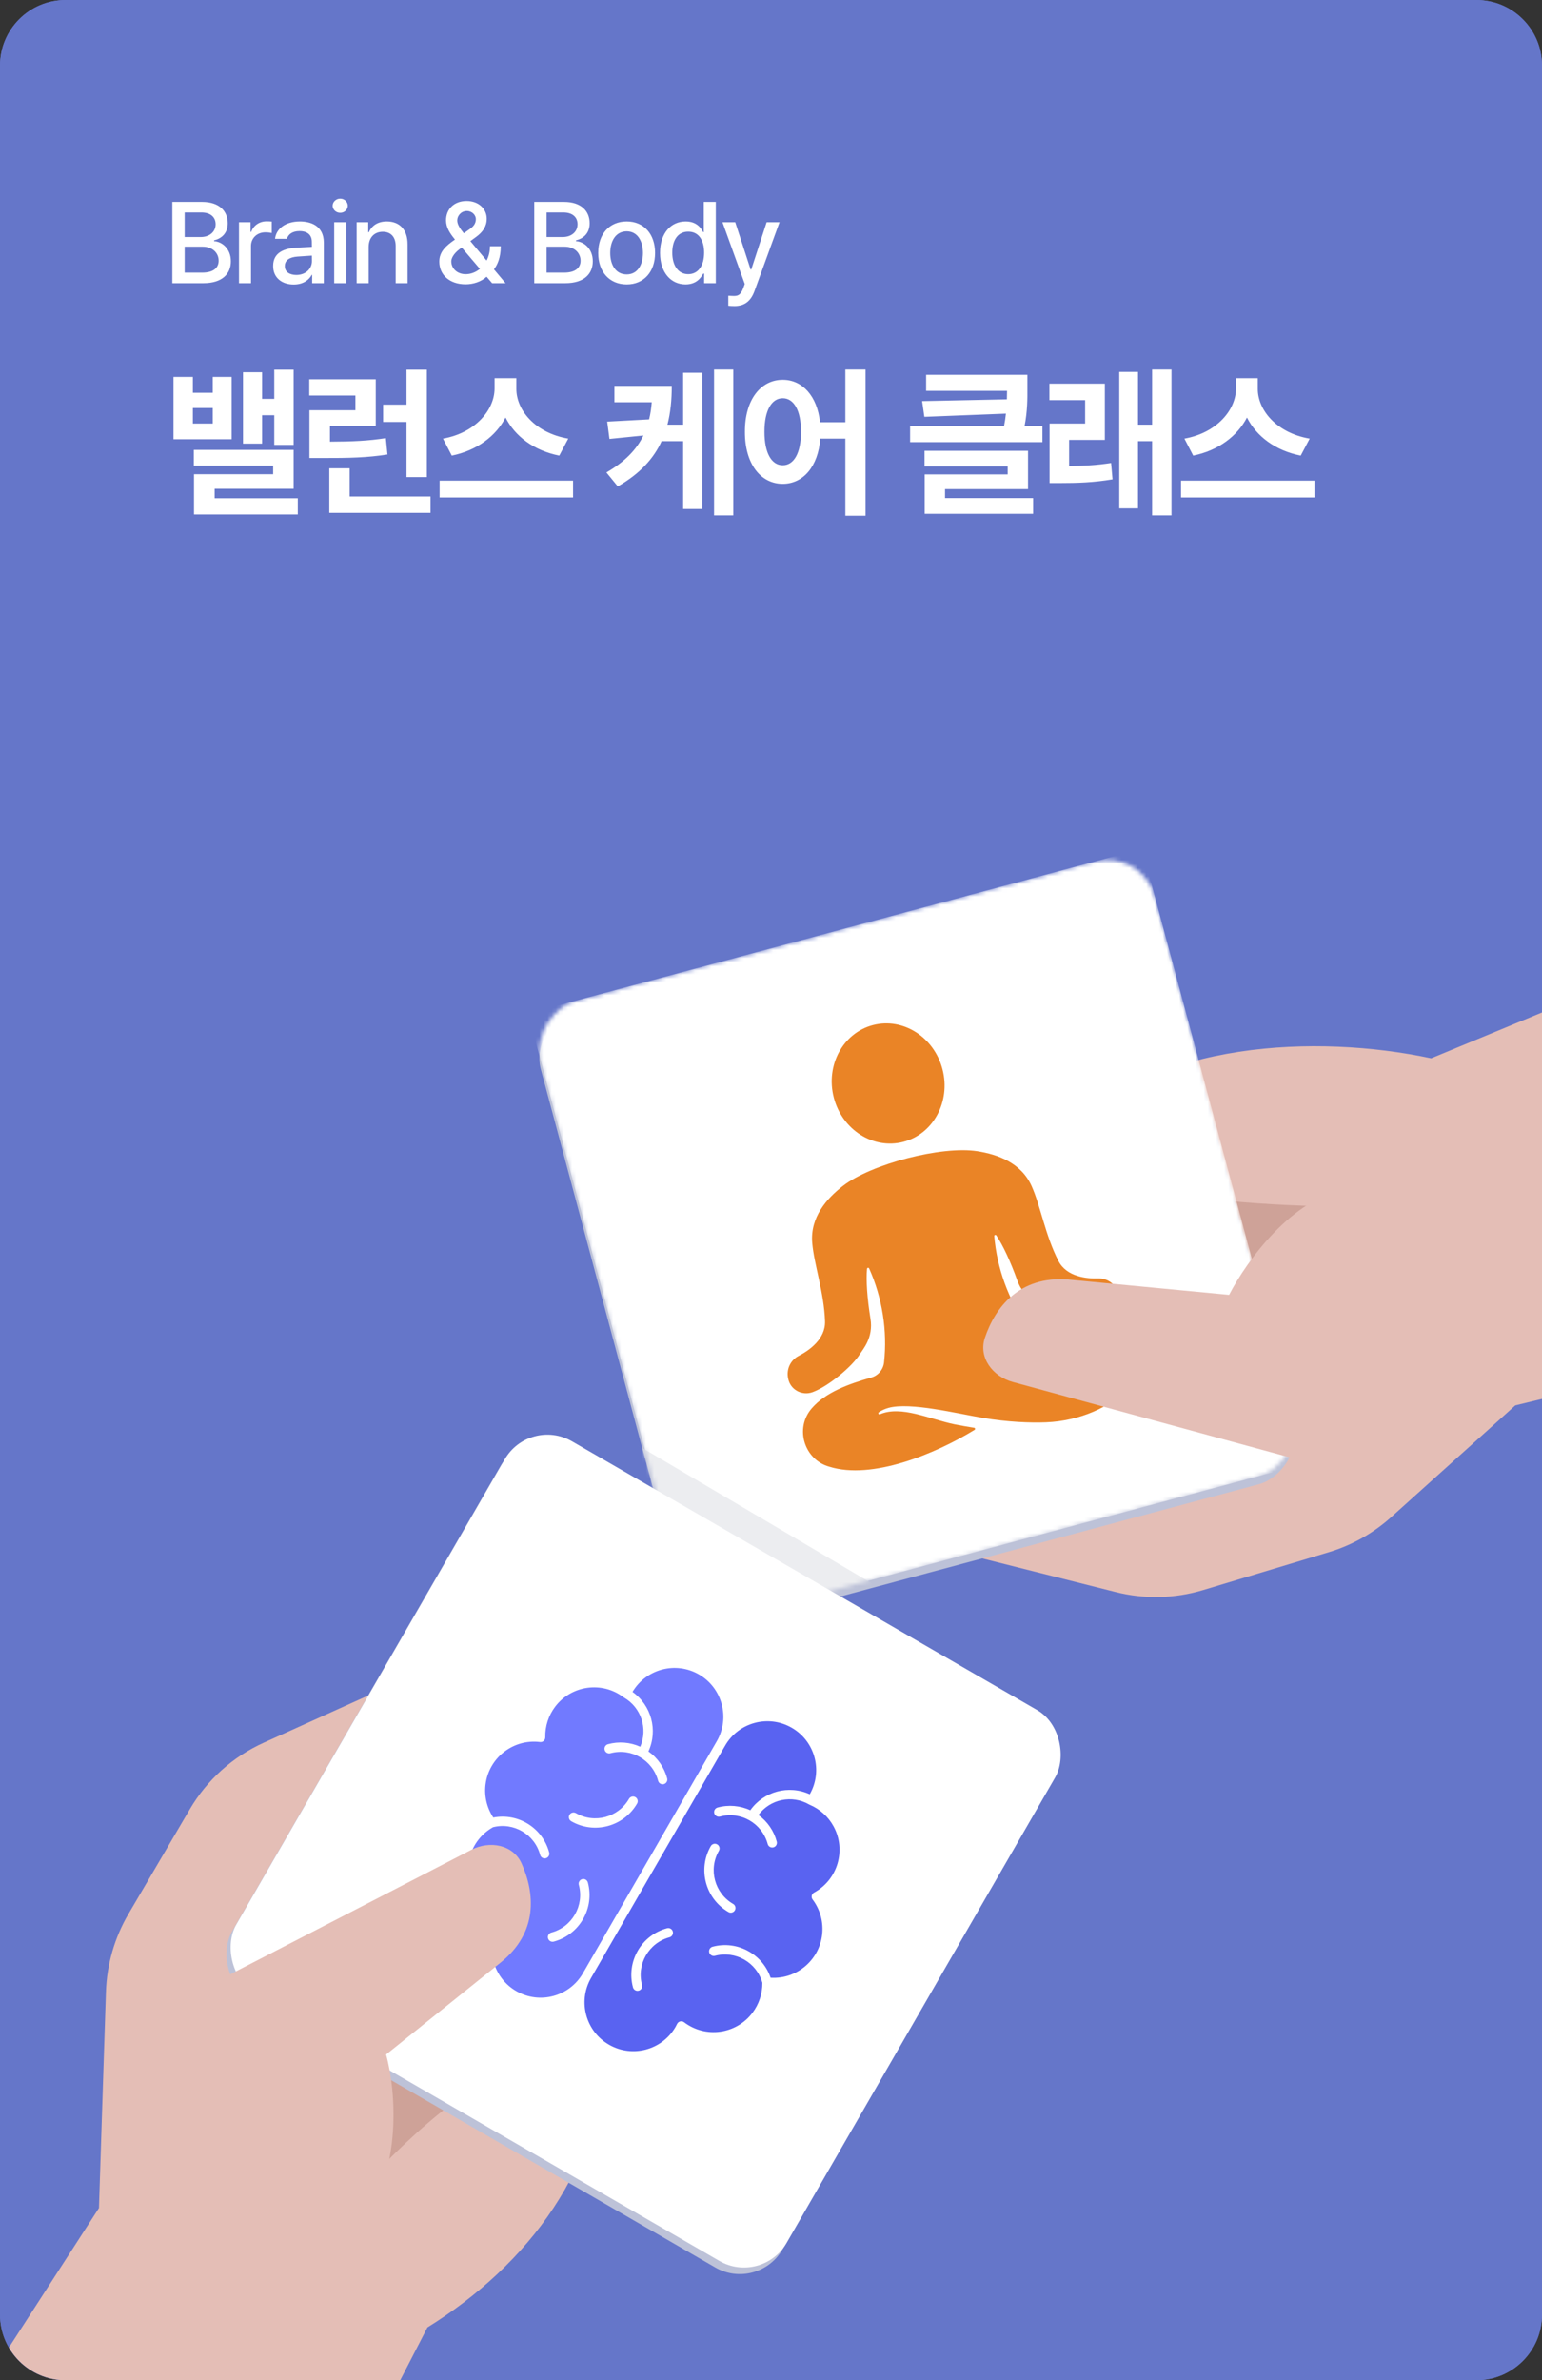
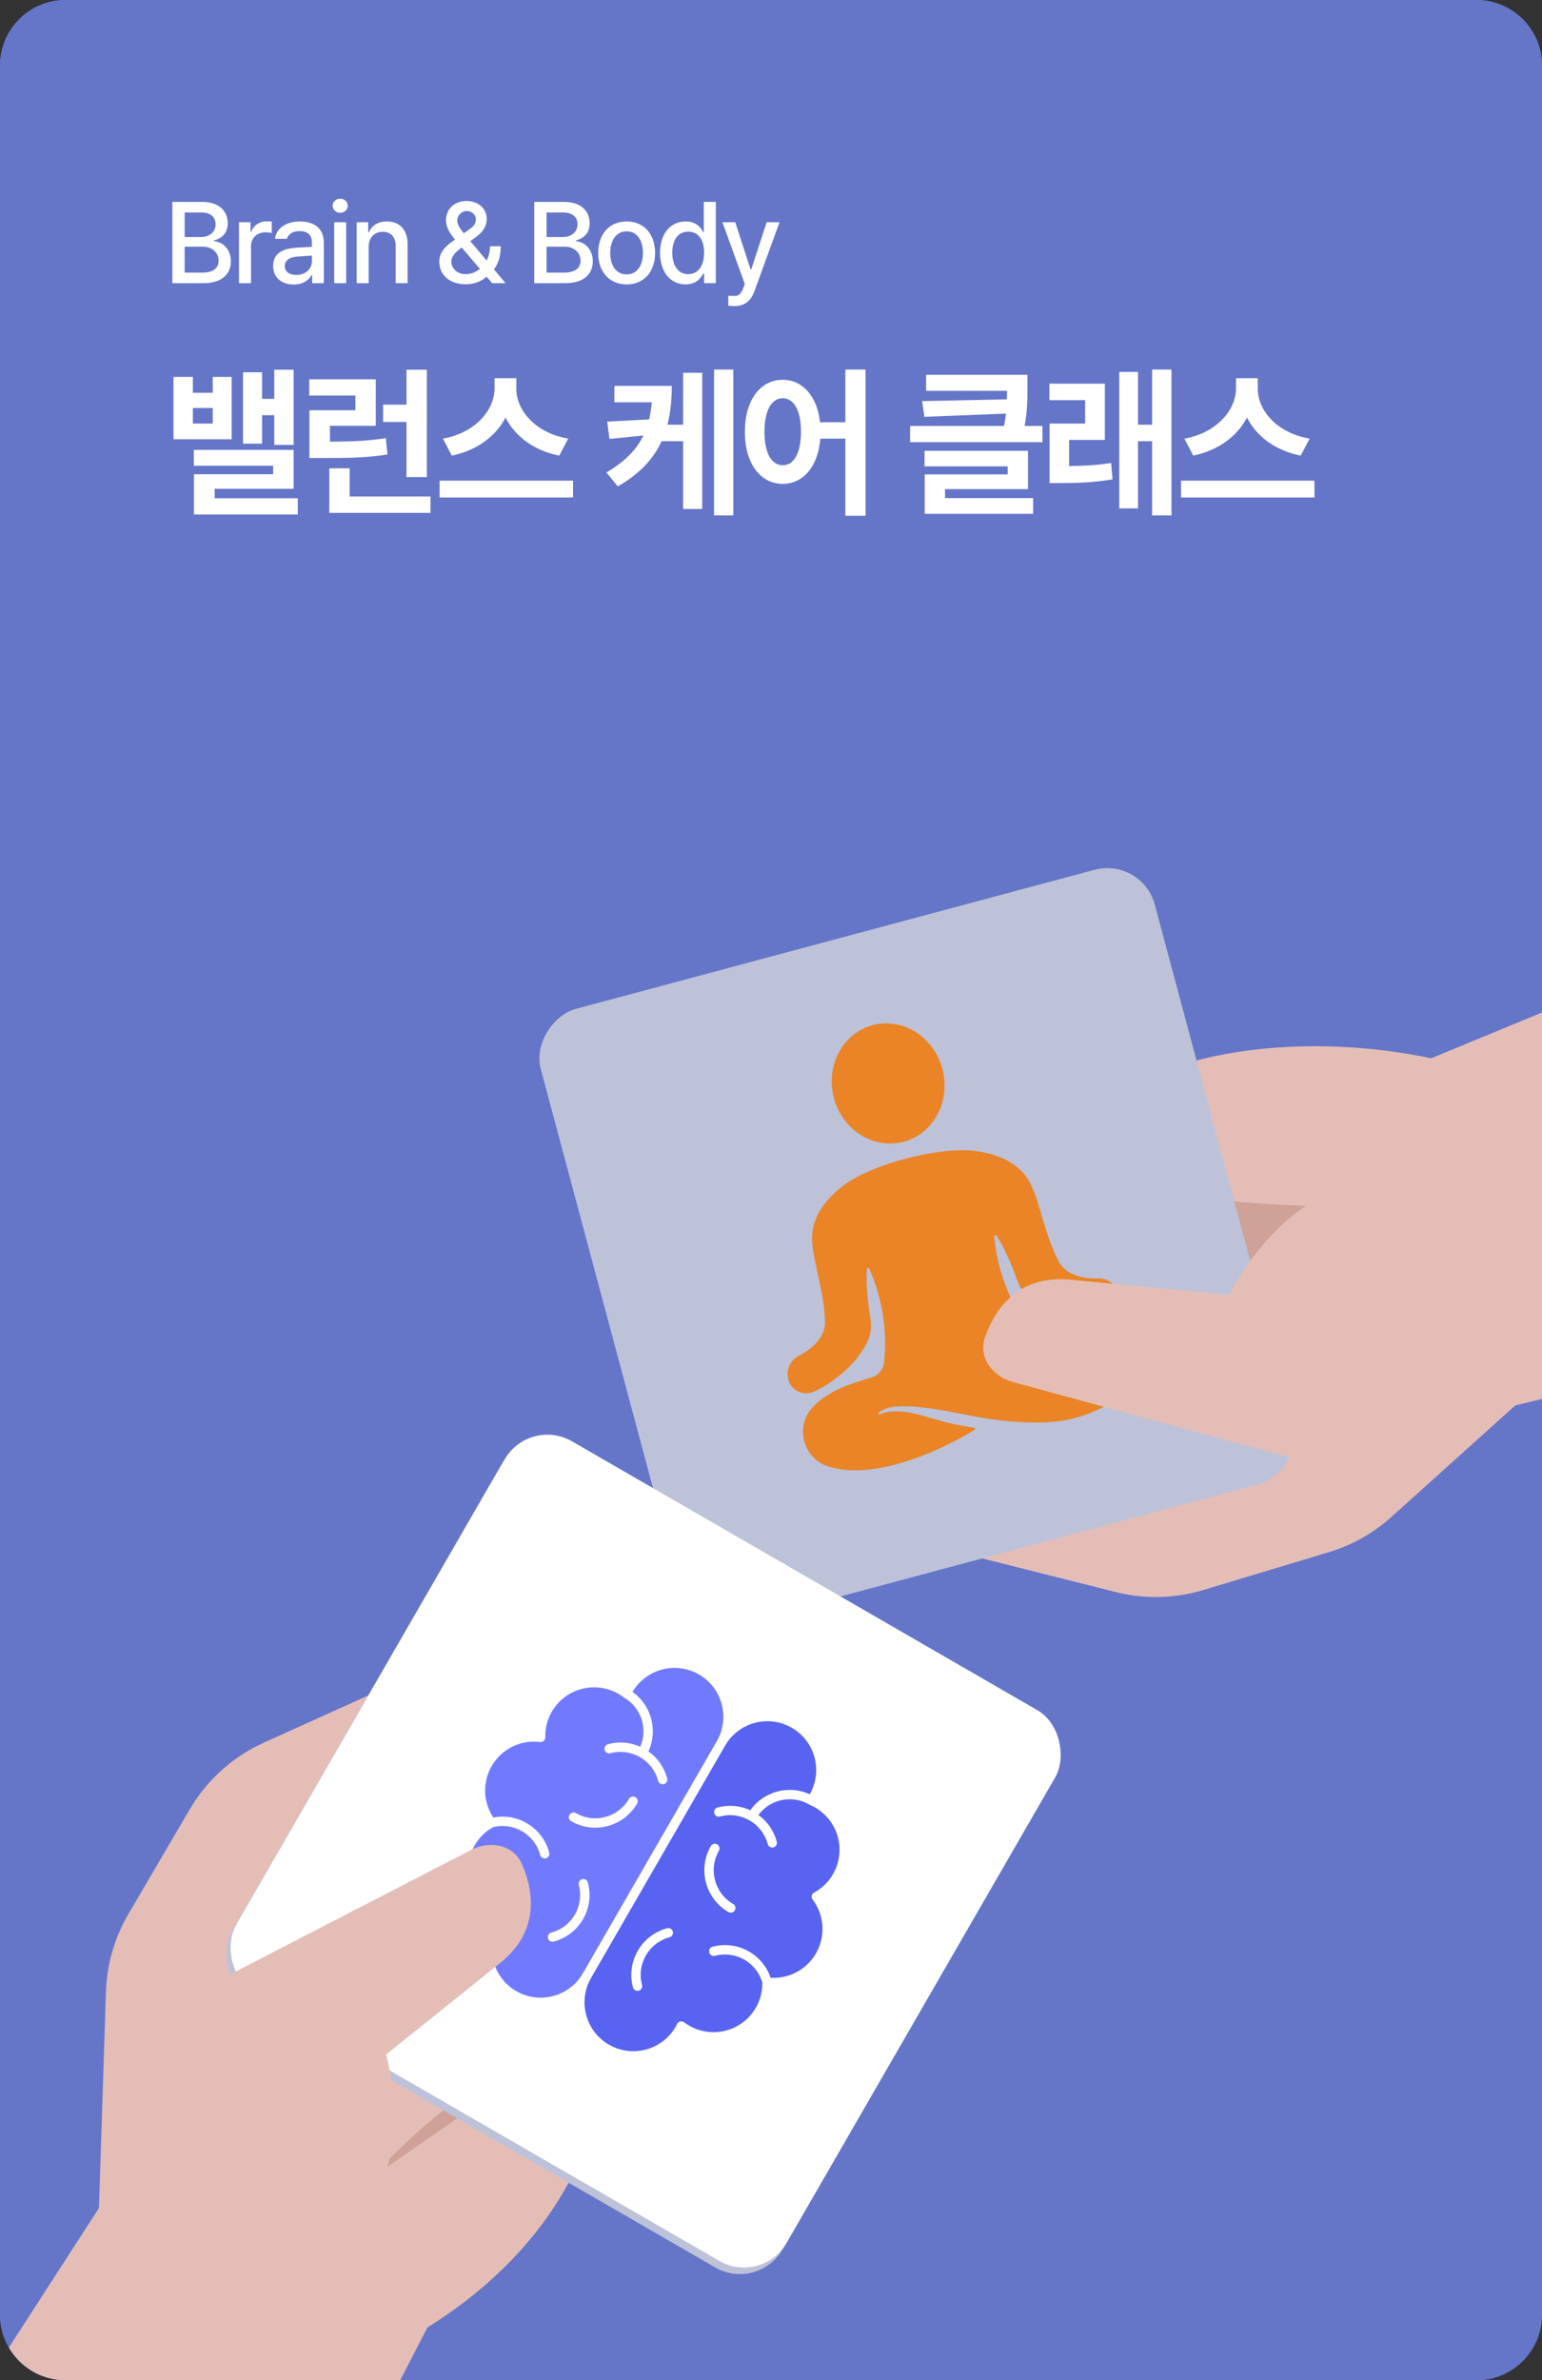
<svg xmlns="http://www.w3.org/2000/svg" width="376" height="580" viewBox="0 0 376 580" fill="none">
  <rect x="0" y="0" width="376" height="580" fill="#333333" stroke="none" />
  <g clip-path="url(#clip0_95_10934)">
    <g clip-path="url(#clip1_95_10934)">
      <rect width="376" height="580" fill="#6576C9" />
      <g clip-path="url(#clip2_95_10934)">
        <rect width="376" height="580" fill="#6576C9" />
        <path d="M369.486 342.462L425.938 328.795L402.525 235.756L348.979 257.88C320.935 251.92 281.567 253.732 260.748 275.435L227.262 376.659L272.076 387.944C279.091 389.71 286.454 389.541 293.38 387.455L324.04 378.221C329.68 376.522 334.876 373.598 339.256 369.658L369.486 342.462Z" fill="#E4BEB6" />
        <path opacity="0.7" d="M320.395 293.881C320.395 293.881 278.923 293.005 271.215 285.894C263.506 278.784 298.163 324.356 298.163 324.356L320.395 293.881Z" fill="#C5968C" />
        <rect x="278.48" y="208.841" width="154.992" height="154.992" rx="12" transform="rotate(75 278.48 208.841)" fill="#BDC2D8" />
        <mask id="mask0_95_10934" style="mask-type:alpha" maskUnits="userSpaceOnUse" x="131" y="209" width="185" height="185">
-           <rect x="278.482" y="206.841" width="154.992" height="154.992" rx="12" transform="rotate(75 278.482 206.841)" fill="white" />
-         </mask>
+           </mask>
        <g mask="url(#mask0_95_10934)">
          <rect x="278.482" y="206.841" width="154.992" height="154.992" transform="rotate(75 278.482 206.841)" fill="white" />
          <rect x="89.45" y="360.581" width="40.769" height="134.614" transform="rotate(-59.493 89.45 360.581)" fill="#ECEDF0" />
        </g>
        <path d="M203.307 267.438C205.343 275.317 212.935 280.135 220.242 278.247C227.549 276.359 231.857 268.461 229.823 260.587C227.788 252.713 220.209 247.887 212.887 249.779C205.565 251.67 201.276 259.577 203.307 267.438Z" fill="#EA8426" />
        <path d="M271.201 324.251C266.306 322.453 260.443 323.41 254.836 324.716C253.162 325.104 251.371 324.427 250.373 323.029C245.883 316.672 243.104 309.013 242.438 301.218C242.414 300.935 242.784 300.802 242.943 301.038C244.543 303.423 246.357 307.281 248.091 312.095C249.667 316.476 253.301 317.696 254.511 318.37C257.633 320.105 264.98 321.525 269.079 320.9C271.622 320.513 273.384 318.083 272.834 315.565C272.267 312.967 270.095 311.452 267.751 311.52C264.996 311.598 260.077 311.15 258.084 307.259C254.87 300.987 253.726 293.843 251.543 288.996C248.982 283.312 243.228 281.287 238.315 280.519C229.64 279.165 212.448 283.605 205.514 288.994C201.587 292.044 197.535 296.603 198.048 302.818C198.486 308.116 200.945 314.92 201.172 321.964C201.312 326.333 197.227 329.107 194.778 330.374C192.695 331.45 191.529 333.827 192.291 336.375C193.03 338.844 195.748 340.117 198.161 339.223C202.048 337.783 207.79 332.983 209.679 329.953C210.412 328.779 213 325.95 212.256 321.354C211.441 316.303 211.16 312.048 211.406 309.187C211.431 308.903 211.818 308.838 211.935 309.099C215.131 316.246 216.413 324.272 215.56 332.013C215.37 333.725 214.129 335.189 212.472 335.661C206.937 337.236 201.344 339.237 197.931 343.181C193.682 348.093 196.15 355.703 202.185 357.383C212.618 360.678 228.097 354.268 237.634 348.42C237.852 348.286 237.787 347.953 237.535 347.913C236.35 347.719 234.007 347.329 232.75 347.066C226.514 345.769 219.794 342.418 214.551 344.622C214.241 344.751 214.012 344.327 214.29 344.137C215.014 343.644 215.84 343.285 216.686 343.055C221.951 341.631 233.21 344.406 239.577 345.488C245.772 346.542 251.307 346.73 255.046 346.585C263.53 346.251 270.775 342.676 274.391 338.87C278.911 334.421 277.251 326.475 271.198 324.251L271.201 324.251Z" fill="#EA8426" />
        <path d="M246.966 336.76L322.111 357.194L328.217 289.851C315.316 291.86 304.111 306.993 299.702 315.522L260.365 311.777C248.525 310.914 242.677 318.544 240.163 325.949C238.524 330.78 242.043 335.421 246.966 336.76Z" fill="#E4BEB6" />
        <path d="M24.133 538.038L-3.609 580.976L88.575 597.496L104.219 567.136C128.583 552.024 147.385 527.831 147.385 497.757L94.661 410.943L64.33 424.637C56.778 428.047 50.472 433.717 46.282 440.865L31.305 466.411C27.93 472.169 26.049 478.68 25.834 485.35L24.133 538.038Z" fill="#E4BEB6" />
-         <path opacity="0.7" d="M90.174 531.004C90.174 531.004 115.131 503.363 130.107 503.254C145.082 503.144 86.126 493.582 86.126 493.582L90.174 531.004Z" fill="#C5968C" />
+         <path opacity="0.7" d="M90.174 531.004C90.174 531.004 115.131 503.363 130.107 503.254L90.174 531.004Z" fill="#C5968C" />
        <rect x="128.074" y="346.8" width="154.992" height="154.992" rx="12" transform="rotate(30 128.074 346.8)" fill="#BDC2D8" />
        <rect x="129.074" y="345.206" width="154.992" height="154.992" rx="12" transform="rotate(30 129.074 345.206)" fill="white" />
        <path d="M182.656 475.551C185.123 476.965 186.988 479.232 187.902 481.924C194.466 482.333 200.119 477.343 200.528 470.779C200.705 467.938 199.859 465.128 198.143 462.858C197.763 462.355 197.863 461.64 198.366 461.26C198.411 461.226 198.458 461.196 198.507 461.169C204.273 458.029 206.401 450.808 203.261 445.042C201.968 442.668 199.904 440.805 197.411 439.761C197.39 439.753 197.368 439.744 197.348 439.733L197.289 439.699C193.115 437.296 187.804 438.399 184.932 442.264C187.129 443.843 188.709 446.137 189.401 448.752C189.565 449.361 189.205 449.987 188.596 450.151C187.987 450.315 187.361 449.954 187.197 449.346C185.841 444.289 180.643 441.287 175.585 442.642C174.98 442.815 174.348 442.465 174.174 441.859C174.001 441.253 174.351 440.621 174.957 440.448C174.969 440.444 174.982 440.441 174.995 440.437C177.643 439.72 180.461 439.958 182.951 441.111C186.226 436.504 192.31 434.871 197.451 437.219C200.711 431.511 198.725 424.242 193.017 420.982C187.309 417.723 180.039 419.708 176.78 425.417L144.07 482.072C140.839 487.796 142.861 495.057 148.586 498.288C154.231 501.474 161.389 499.556 164.685 493.974C164.818 493.744 164.949 493.494 165.097 493.188C165.371 492.62 166.053 492.382 166.621 492.656C166.689 492.689 166.753 492.728 166.813 492.774C172.056 496.74 179.521 495.705 183.487 490.462C185.077 488.36 185.924 485.79 185.896 483.155C184.484 478.167 179.328 475.239 174.321 476.58C173.709 476.732 173.09 476.36 172.938 475.749C172.789 475.152 173.139 474.545 173.73 474.376C176.743 473.559 179.957 473.983 182.656 475.551ZM156.549 483.677C156.712 484.286 156.351 484.912 155.742 485.076C155.133 485.239 154.507 484.878 154.344 484.269C152.663 477.994 156.387 471.544 162.662 469.862C163.271 469.699 163.897 470.06 164.06 470.669C164.223 471.278 163.861 471.904 163.252 472.067C158.195 473.423 155.194 478.62 156.549 483.677ZM177.628 465.919C172.006 462.667 170.078 455.477 173.32 449.848C173.635 449.302 174.333 449.115 174.878 449.43C175.424 449.745 175.611 450.443 175.296 450.989C172.683 455.526 174.237 461.322 178.77 463.943C179.315 464.258 179.502 464.956 179.187 465.501C178.872 466.047 178.174 466.234 177.628 465.919Z" fill="#5963F1" />
        <path d="M170.43 408.015C164.777 404.76 157.557 406.656 154.232 412.269C158.838 415.547 160.466 421.633 158.113 426.773C160.357 428.353 161.972 430.674 162.675 433.327C162.849 433.933 162.498 434.564 161.892 434.738C161.286 434.912 160.655 434.561 160.481 433.955C160.477 433.943 160.474 433.93 160.471 433.917C159.115 428.86 153.917 425.859 148.859 427.213C148.253 427.387 147.621 427.037 147.448 426.431C147.274 425.825 147.624 425.193 148.23 425.019C148.243 425.016 148.256 425.012 148.268 425.009C150.88 424.301 153.656 424.523 156.122 425.635C158.034 421.216 156.333 416.065 152.165 413.652L152.104 413.616C152.085 413.604 152.066 413.59 152.048 413.576C146.81 409.605 139.344 410.631 135.372 415.869C133.748 418.011 132.897 420.639 132.957 423.326C132.971 423.956 132.473 424.479 131.843 424.494C131.787 424.495 131.731 424.492 131.676 424.486C125.149 423.675 119.201 428.308 118.39 434.835C118.039 437.66 118.711 440.516 120.285 442.887C126.354 441.699 132.307 445.413 133.908 451.386C134.082 451.992 133.731 452.624 133.125 452.798C132.519 452.971 131.888 452.621 131.714 452.015C131.71 452.003 131.707 451.99 131.704 451.977C130.362 446.969 125.246 443.968 120.22 445.241C114.491 448.451 112.45 455.697 115.66 461.425C116.957 463.741 118.992 465.555 121.44 466.58C121.484 466.598 121.526 466.619 121.567 466.643C122.114 466.956 122.303 467.654 121.989 468.2C121.974 468.226 121.959 468.251 121.942 468.275C121.75 468.559 121.6 468.795 121.468 469.024C118.236 474.749 120.258 482.009 125.983 485.241C131.629 488.427 138.787 486.509 142.083 480.927L174.791 424.275C178.07 418.58 176.119 411.305 170.43 408.015ZM139.282 443.782C138.737 443.467 138.55 442.769 138.865 442.223C139.18 441.678 139.878 441.491 140.424 441.806C144.959 444.417 150.753 442.864 153.374 438.335C153.69 437.789 154.387 437.602 154.933 437.917C155.479 438.232 155.666 438.93 155.351 439.476C152.098 445.096 144.91 447.023 139.282 443.782ZM135.029 473.12C134.42 473.283 133.795 472.921 133.632 472.312C133.469 471.703 133.83 471.078 134.439 470.915C139.496 469.561 142.497 464.365 141.144 459.308C141.143 459.307 141.143 459.305 141.143 459.304C140.979 458.695 141.34 458.069 141.949 457.906C142.558 457.743 143.184 458.104 143.347 458.713C145.03 464.987 141.307 471.437 135.033 473.119L135.029 473.12Z" fill="#717AFF" />
        <path d="M114.897 450.769L48.199 485.186L89.492 538.733C97.589 528.49 96.708 509.887 94.145 500.635L122.029 478.265C131.319 470.836 130.4 461.24 127.194 454.095C125.115 449.461 119.411 448.44 114.897 450.769Z" fill="#E4BEB6" />
      </g>
    </g>
    <path d="M42.023 69V49.203H49.27C53.494 49.203 55.531 51.459 55.531 54.398C55.531 56.873 54.014 58.117 52.195 58.582V58.773C54.164 58.883 56.297 60.605 56.297 63.668C56.297 66.703 54.219 69 49.598 69H42.023ZM45.031 66.43H49.324C52.168 66.416 53.316 65.172 53.316 63.531C53.316 61.631 51.812 60.113 49.434 60.113H45.031V66.43ZM45.031 57.762H49.023C51.02 57.748 52.578 56.545 52.578 54.645C52.578 53.004 51.443 51.773 49.078 51.773H45.031V57.762ZM58.277 69V54.152H61.094V56.504H61.258C61.805 54.918 63.295 53.92 65.031 53.934C65.387 53.92 65.961 53.961 66.262 53.988V56.777C66.016 56.723 65.332 56.6 64.731 56.613C62.707 56.6 61.203 58.008 61.203 59.949V69H58.277ZM66.602 64.816C66.588 61.426 69.473 60.551 72.152 60.359C73.137 60.305 75.365 60.182 76.049 60.154L76.035 58.965C76.049 57.283 75.01 56.312 73.027 56.312C71.305 56.312 70.266 57.105 69.965 58.199H67.066C67.326 55.738 69.623 53.961 73.137 53.961C75.502 53.961 78.947 54.822 78.961 59.129V69H76.117V66.977H76.008C75.434 68.084 74.066 69.328 71.606 69.328C68.789 69.328 66.588 67.715 66.602 64.816ZM69.445 64.844C69.445 66.266 70.621 66.99 72.262 67.004C74.641 66.99 76.062 65.404 76.062 63.641L76.049 62.287C75.379 62.328 73.26 62.478 72.562 62.52C70.648 62.656 69.445 63.381 69.445 64.844ZM81.488 69V54.152H84.414V69H81.488ZM81.106 50.133C81.119 49.176 81.953 48.41 82.965 48.41C83.963 48.41 84.797 49.176 84.797 50.133C84.797 51.09 83.963 51.869 82.965 51.855C81.953 51.869 81.119 51.09 81.106 50.133ZM89.894 60.195V69H86.969V54.152H89.785V56.586H89.949C90.647 54.986 92.109 53.961 94.324 53.961C97.373 53.961 99.397 55.889 99.383 59.566V69H96.484V59.922C96.471 57.762 95.309 56.477 93.34 56.477C91.33 56.477 89.894 57.83 89.894 60.195ZM113.543 69.273C109.564 69.273 107.117 66.922 107.117 63.75C107.117 61.371 108.676 59.922 110.945 58.377C109.688 56.846 108.771 55.451 108.758 53.688C108.771 50.94 110.74 48.984 113.762 48.984C116.811 48.984 118.684 50.98 118.684 53.305C118.684 55.191 117.699 56.572 116.059 57.762L114.691 58.76L118.656 63.49C119.162 62.506 119.477 61.33 119.477 60.004H122.102C122.102 62.752 121.309 64.516 120.447 65.637L123.277 69H119.996L118.656 67.428C117.303 68.686 115.334 69.273 113.543 69.273ZM110.043 63.668C110.029 65.363 111.424 66.812 113.57 66.812C114.773 66.812 116.004 66.348 117.016 65.514L112.586 60.318L112.094 60.688C110.535 61.836 110.029 63.039 110.043 63.668ZM111.492 53.715C111.492 54.727 112.203 55.738 113.105 56.846L114.309 55.984C115.389 55.273 116.031 54.549 116.031 53.387C116.031 52.457 115.156 51.418 113.816 51.418C112.449 51.432 111.492 52.58 111.492 53.715ZM130.273 69V49.203H137.52C141.744 49.203 143.781 51.459 143.781 54.398C143.781 56.873 142.264 58.117 140.445 58.582V58.773C142.414 58.883 144.547 60.605 144.547 63.668C144.547 66.703 142.469 69 137.848 69H130.273ZM133.281 66.43H137.574C140.418 66.416 141.566 65.172 141.566 63.531C141.566 61.631 140.062 60.113 137.684 60.113H133.281V66.43ZM133.281 57.762H137.273C139.27 57.748 140.828 56.545 140.828 54.645C140.828 53.004 139.693 51.773 137.328 51.773H133.281V57.762ZM152.816 69.301C148.605 69.301 145.857 66.238 145.871 61.645C145.857 57.023 148.605 53.961 152.816 53.961C157 53.961 159.734 57.023 159.734 61.645C159.734 66.238 157 69.301 152.816 69.301ZM148.797 61.645C148.797 64.475 150.096 66.867 152.816 66.867C155.496 66.867 156.781 64.475 156.781 61.645C156.781 58.801 155.496 56.381 152.816 56.367C150.096 56.381 148.797 58.801 148.797 61.645ZM167.156 69.301C163.574 69.287 160.949 66.402 160.949 61.617C160.949 56.777 163.615 53.961 167.184 53.961C169.945 53.961 170.943 55.629 171.477 56.559H171.613V49.203H174.539V69H171.695V66.676H171.477C170.93 67.647 169.863 69.287 167.156 69.301ZM163.93 61.562C163.916 64.543 165.256 66.799 167.812 66.812C170.301 66.799 171.695 64.68 171.695 61.562C171.695 58.473 170.328 56.435 167.812 56.449C165.229 56.435 163.916 58.637 163.93 61.562ZM179.145 74.578C178.543 74.564 177.955 74.551 177.586 74.496V72.062C177.914 72.09 178.488 72.103 178.898 72.117C179.801 72.103 180.553 72.049 181.25 70.176L181.605 69.191L176.164 54.152H179.281L183.027 65.664H183.191L186.938 54.152H190.082L183.957 70.969C183.096 73.32 181.592 74.564 179.145 74.578Z" fill="white" />
    <path d="M47.031 91.844V95.711H51.875V91.844H56.484V107.039H42.305V91.844H47.031ZM47.031 103.211H51.875V99.422H47.031V103.211ZM47.266 113.484V109.617H71.602V119.109H52.344V121.414H72.617V125.359H47.305V115.555H66.602V113.484H47.266ZM59.258 108.094V90.711H63.906V97.195H66.875V90.086H71.602V108.406H66.875V101.18H63.906V108.094H59.258ZM91.625 92.43V103.758H80.453V107.625C85.981 107.605 89.809 107.43 94.086 106.766L94.477 110.75C89.574 111.512 85.199 111.629 78.422 111.609H75.453V99.969H86.664V96.375H75.414V92.43H91.625ZM80.297 124.969V114.109H85.258V120.984H104.984V124.969H80.297ZM93.422 102.82V98.602H99.125V90.086H104.086V116.258H99.125V102.82H93.422ZM125.906 94.734C125.887 99.949 130.516 105.516 138.562 106.883L136.375 111.023C130.164 109.793 125.574 106.297 123.27 101.746C120.926 106.258 116.316 109.773 110.164 111.023L108.016 106.883C115.926 105.477 120.555 99.891 120.594 94.734V92.156H125.906V94.734ZM107.195 121.219V117.117H139.734V121.219H107.195ZM163.805 94.031C163.805 97.391 163.512 100.535 162.75 103.484H166.578V90.828H171.227V124.031H166.578V107.508H161.324C159.391 111.727 156.07 115.418 150.641 118.523L147.867 115.125C152.379 112.508 155.211 109.559 156.891 106.121L148.609 106.961L148.062 102.742L158.277 102.195C158.609 100.867 158.805 99.481 158.922 98.016H149.82V94.031H163.805ZM174.117 125.594V90.047H178.805V125.594H174.117ZM190.859 92.547C195.664 92.547 199.258 96.492 199.961 102.898H206.133V90.047H211.055V125.672H206.133V106.883H200.02C199.492 113.719 195.82 117.898 190.859 117.898C185.469 117.898 181.602 113.016 181.641 105.203C181.602 97.449 185.469 92.547 190.859 92.547ZM186.406 105.203C186.387 110.496 188.203 113.387 190.859 113.367C193.535 113.387 195.312 110.496 195.312 105.203C195.312 99.93 193.535 97.039 190.859 97.039C188.203 97.039 186.387 99.93 186.406 105.203ZM250.516 91.336V94.422C250.535 97.215 250.535 100.184 249.832 103.797H254.188V107.742H221.922V103.797H244.832C245.047 102.723 245.184 101.727 245.281 100.789L225.398 101.57L224.852 97.742L245.516 97.312C245.535 96.609 245.535 95.926 245.555 95.242H225.828V91.336H250.516ZM225.438 113.641V109.852H250.672V119.188H230.438V121.375H251.922V125.203H225.477V115.594H245.711V113.641H225.438ZM269.406 93.484V107.195H260.695V113.562C264.074 113.523 267.277 113.387 270.93 112.82L271.281 116.805C266.633 117.586 262.785 117.703 258.391 117.703H255.93V103.211H264.602V97.508H255.891V93.484H269.406ZM272.922 123.875V90.633H277.492V103.484H280.93V90.047H285.656V125.594H280.93V107.508H277.492V123.875H272.922ZM306.695 94.734C306.676 99.949 311.305 105.516 319.352 106.883L317.164 111.023C310.953 109.793 306.363 106.297 304.059 101.746C301.715 106.258 297.105 109.773 290.953 111.023L288.805 106.883C296.715 105.477 301.344 99.891 301.383 94.734V92.156H306.695V94.734ZM287.984 121.219V117.117H320.523V121.219H287.984Z" fill="white" />
  </g>
  <defs>
    <clipPath id="clip0_95_10934">
      <path d="M0 16C0 7.163 7.163 0 16 0H360C368.837 0 376 7.163 376 16V564C376 572.837 368.837 580 360 580H16C7.163 580 0 572.837 0 564V16Z" fill="white" />
    </clipPath>
    <clipPath id="clip1_95_10934">
      <rect width="376" height="580" fill="white" />
    </clipPath>
    <clipPath id="clip2_95_10934">
      <rect width="376" height="580" fill="white" />
    </clipPath>
  </defs>
</svg>